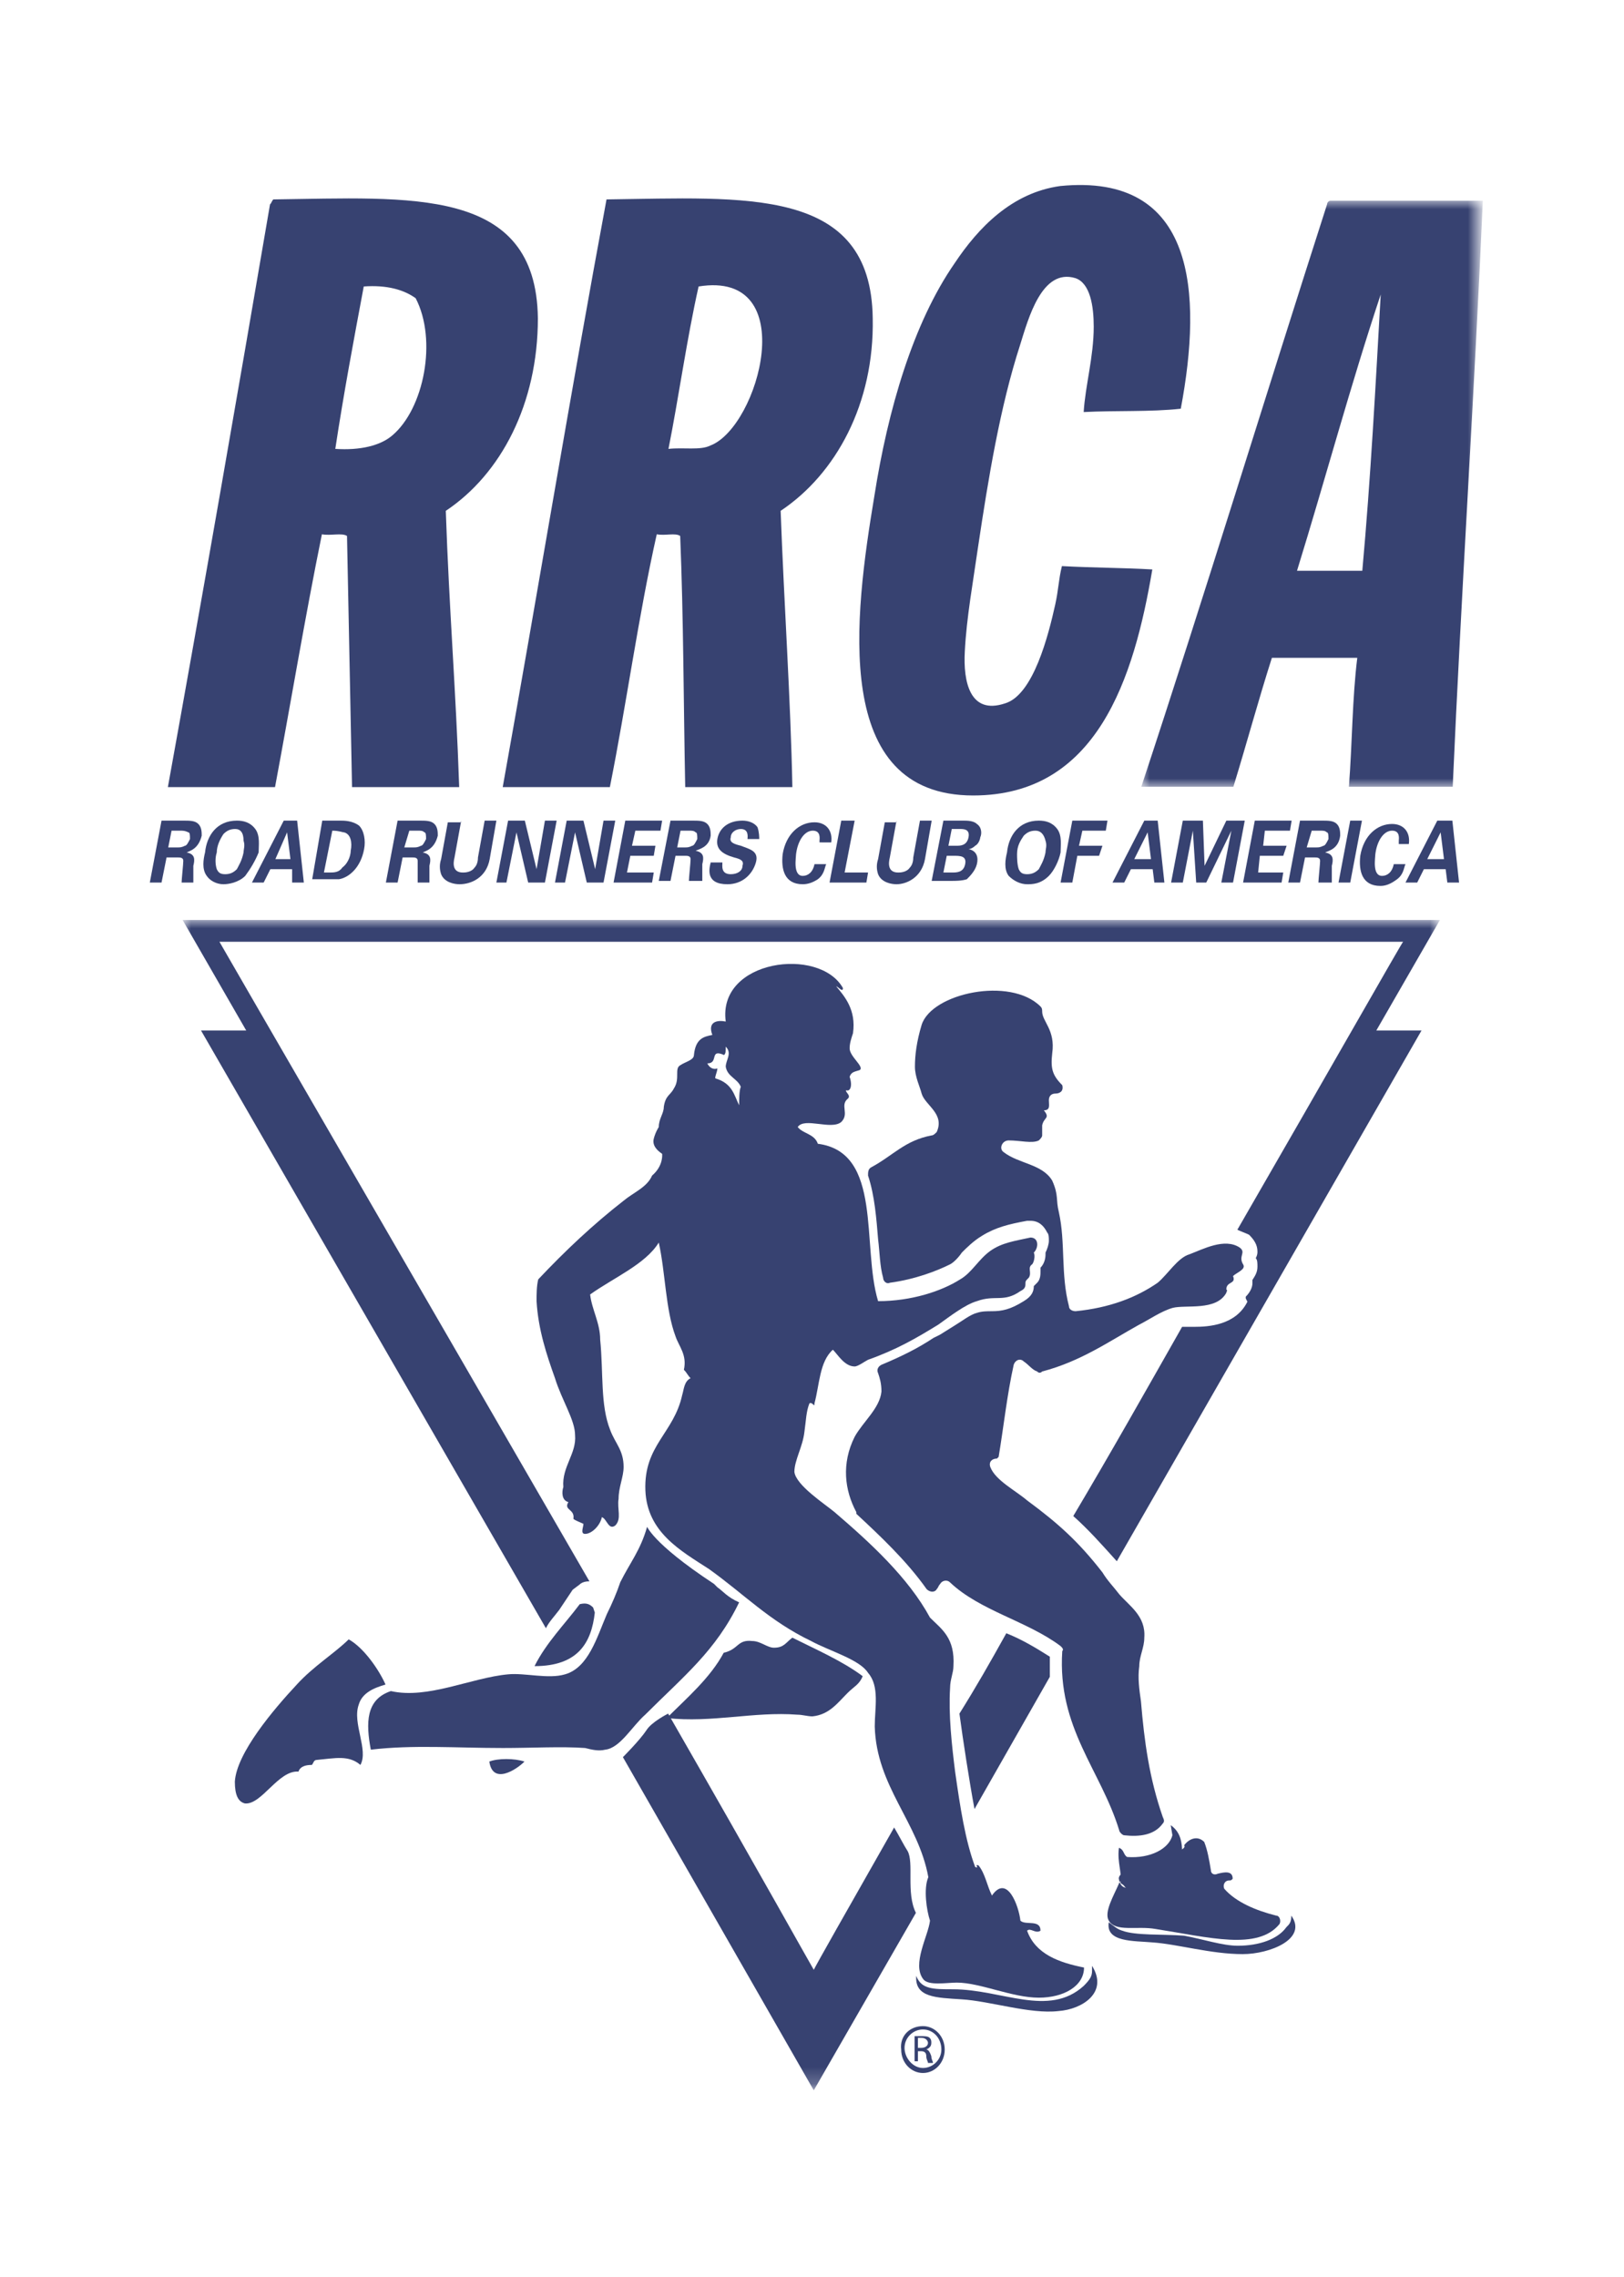
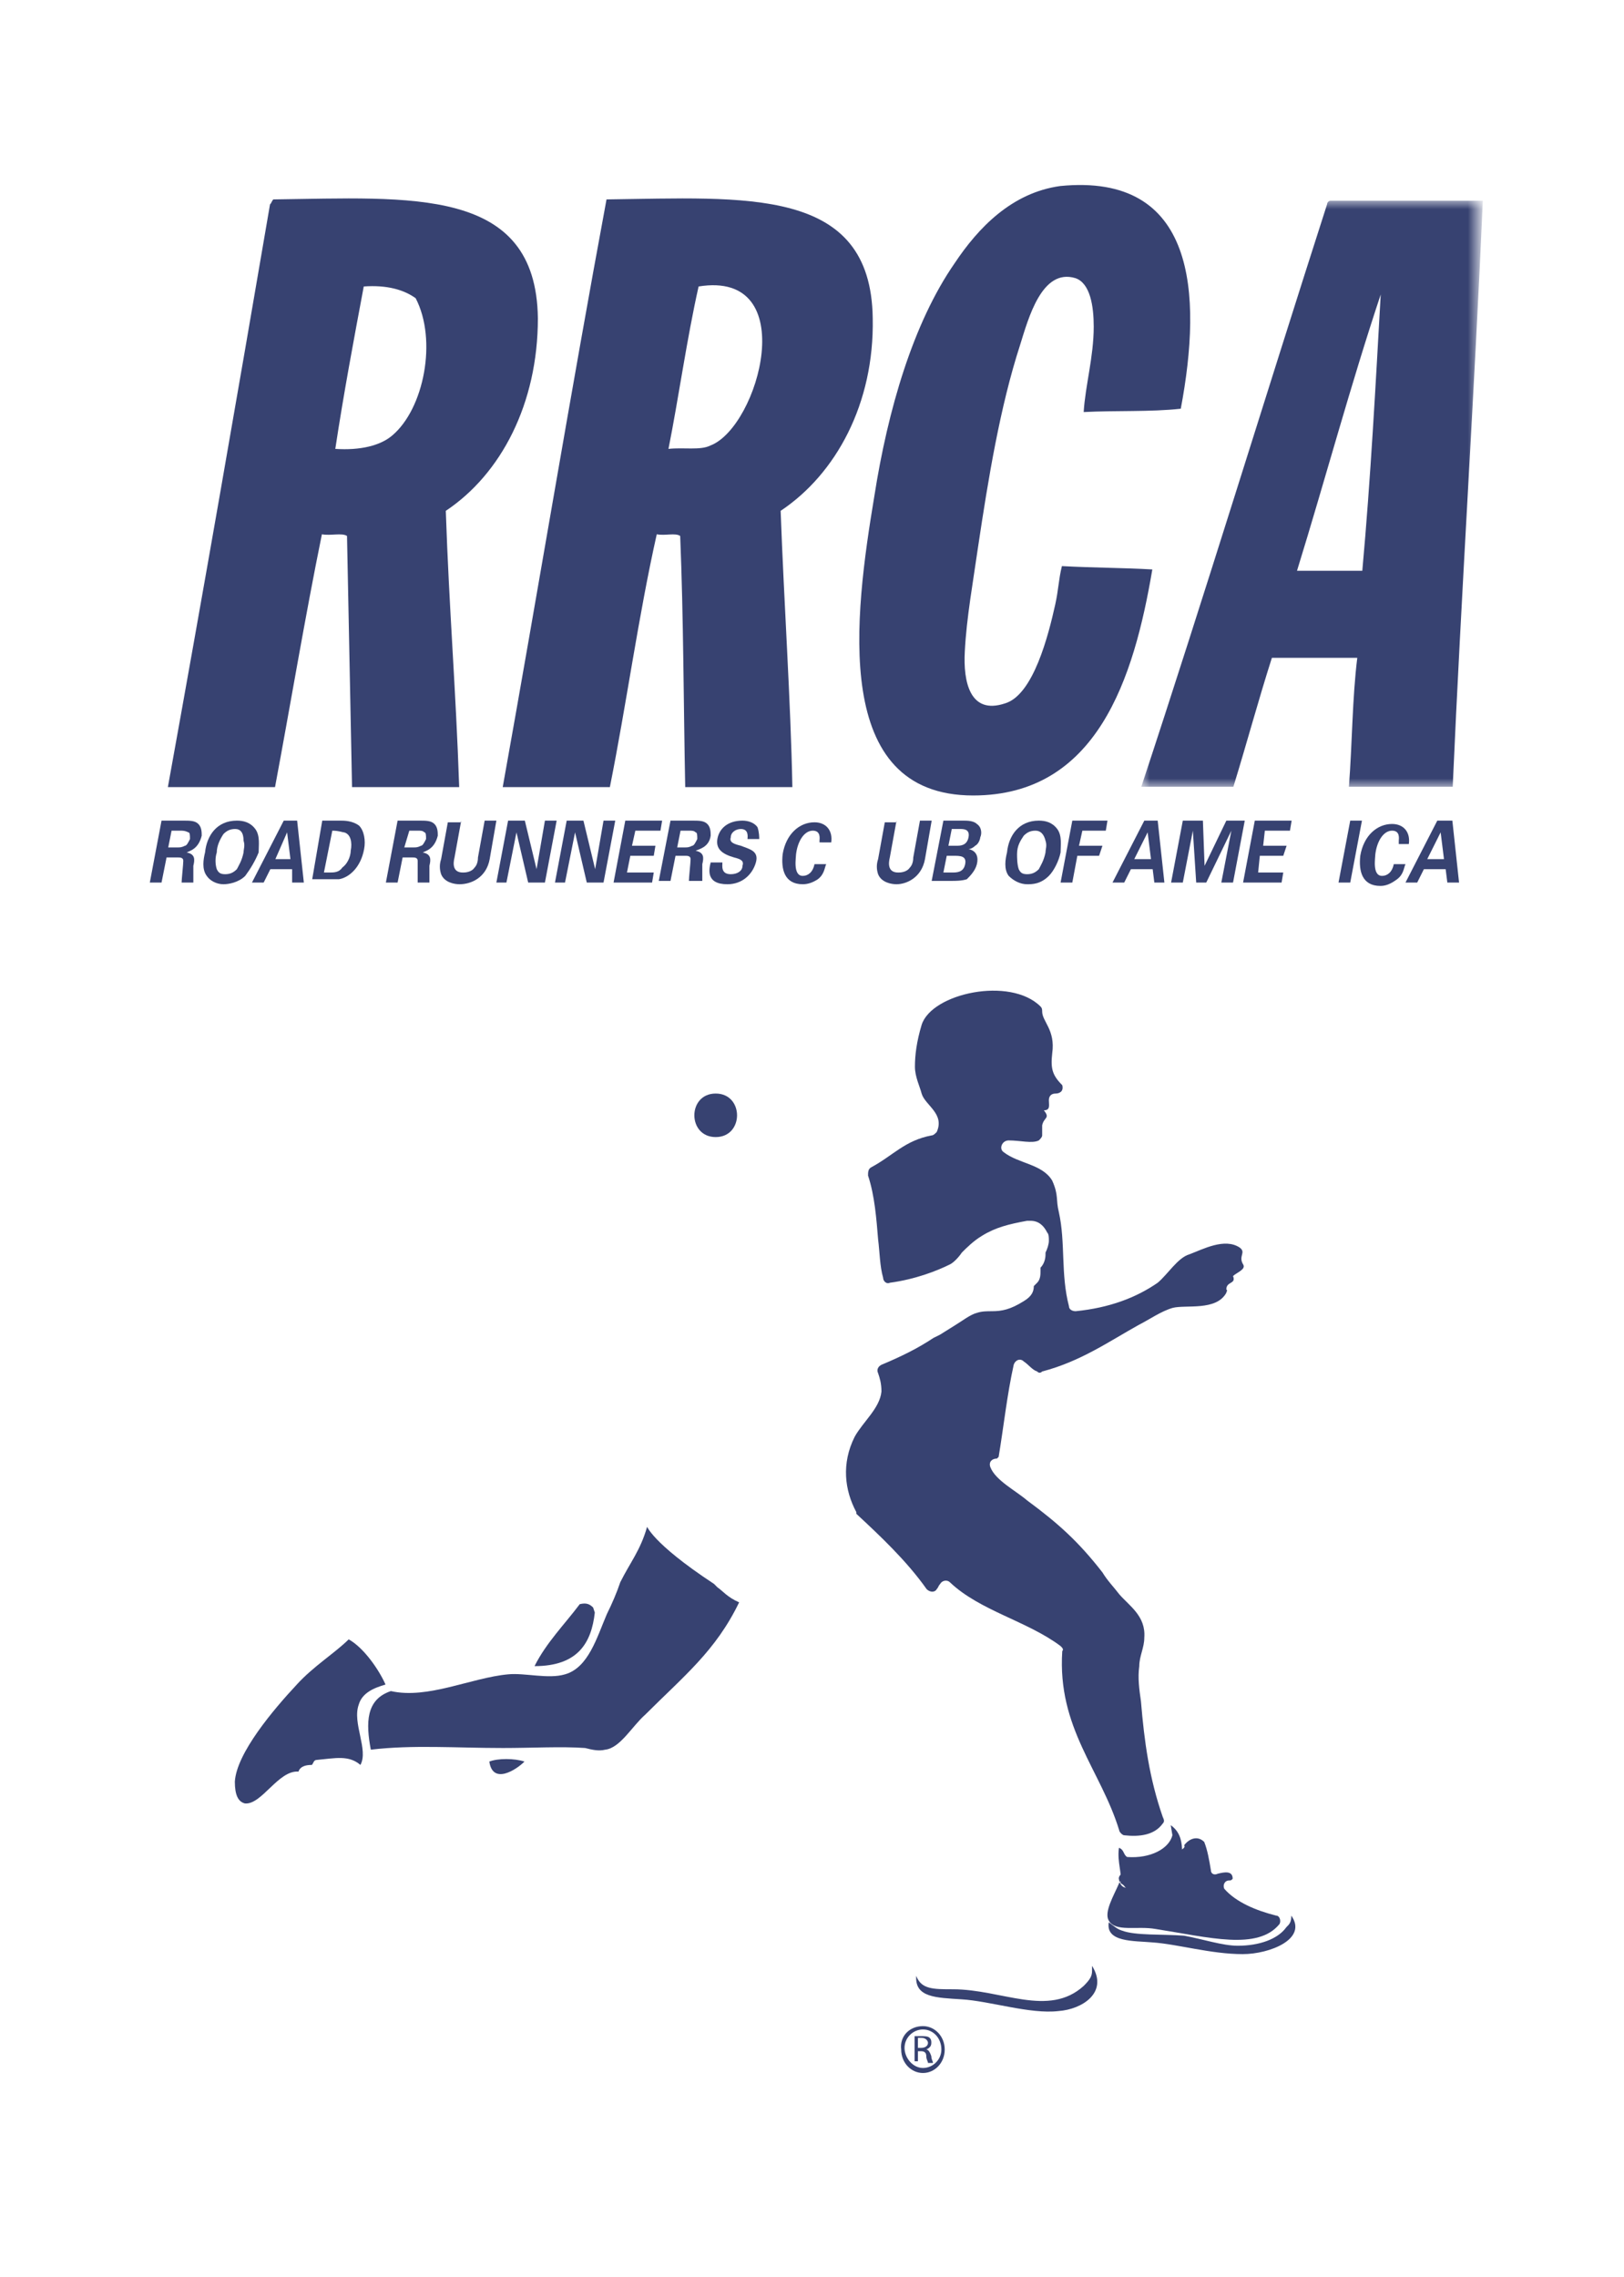
<svg xmlns="http://www.w3.org/2000/svg" version="1.1" id="Layer_1" x="0px" y="0px" viewBox="0 0 97 136" style="enable-background:new 0 0 97 136;" xml:space="preserve">
  <style type="text/css">
	.st0{fill-rule:evenodd;clip-rule:evenodd;fill:#374271;}
	.st1{filter:url(#Adobe_OpacityMaskFilter);}
	.st2{fill-rule:evenodd;clip-rule:evenodd;fill:#FFFFFF;}
	.st3{mask:url(#mask-3_00000181076982307293694810000000707621640413492623_);fill-rule:evenodd;clip-rule:evenodd;fill:#374271;}
	.st4{filter:url(#Adobe_OpacityMaskFilter_00000003799567141657057720000011446590055510120345_);}
	.st5{mask:url(#mask-5_00000182506676022335796090000003636427971425619130_);fill-rule:evenodd;clip-rule:evenodd;fill:#374271;}
</style>
  <g id="Desktop">
    <g id="Homepage---V1.1" transform="translate(-119, -8)">
      <g id="RRCA-logo" transform="translate(119.948, 8)">
        <g transform="translate(8, 11)">
          <g id="Group-28" transform="translate(0.879, 0.01)">
            <path id="Fill-1" class="st0" d="M45,111.3h0.2c0.2,0,0.4-0.1,0.4-0.3c0-0.1-0.1-0.3-0.4-0.3c-0.1,0-0.1,0-0.2,0V111.3z        M45,112.1h-0.2v-1.5c0.1,0,0.2,0,0.4,0c0.2,0,0.4,0,0.5,0.1c0.1,0.1,0.1,0.2,0.1,0.3c0,0.2-0.1,0.3-0.3,0.4v0       c0.1,0,0.2,0.1,0.3,0.4c0,0.2,0.1,0.3,0.1,0.4h-0.3c0-0.1-0.1-0.2-0.1-0.4c0-0.2-0.1-0.3-0.3-0.3H45V112.1z M45.3,110.2       c-0.6,0-1.1,0.5-1.1,1.1c0,0.6,0.5,1.2,1.1,1.2c0.6,0,1.1-0.5,1.1-1.1C46.4,110.7,45.9,110.2,45.3,110.2L45.3,110.2z M45.3,110       c0.7,0,1.3,0.6,1.3,1.4c0,0.8-0.6,1.4-1.3,1.4c-0.7,0-1.3-0.6-1.3-1.4C43.9,110.6,44.5,110,45.3,110L45.3,110z" />
            <path id="Fill-3" class="st0" d="M60.7,13.4c-1.8,0.2-3.9,0.1-5.8,0.2c0.1-1.6,0.6-3.3,0.6-5.1c0-1.2-0.2-2.6-1.1-2.9       c-2-0.6-2.8,2.4-3.3,4c-1.2,3.7-1.9,8-2.5,12c-0.3,2.1-0.7,4.3-0.8,6.3c-0.1,1.8,0.3,3.8,2.4,3.1c1.7-0.5,2.6-4.1,3-5.9       c0.2-0.9,0.2-1.5,0.4-2.3c1.8,0.1,3.7,0.1,5.4,0.2c-1.1,6.5-3.3,13.5-10.7,13.5c-8.5,0-7.1-10.7-5.9-17.9       c0.8-5.1,2.3-10.3,4.8-13.9c1.4-2.1,3.4-4.2,6.3-4.6C61.6-0.7,62,6.5,60.7,13.4" />
            <path id="Fill-5" class="st0" d="M13.6,15c1.9-1.6,2.7-5.7,1.4-8.2c-0.7-0.5-1.7-0.8-3.1-0.7c-0.6,3.2-1.2,6.4-1.7,9.7       C11.7,15.9,12.9,15.6,13.6,15 M6.5,0.9C14.7,0.8,22.2,0.1,22.3,8c0,5.1-2.2,9.3-5.5,11.5c0.2,5.9,0.6,10.6,0.8,16.5h-6.4       c-0.1-5-0.2-10-0.3-15c-0.3-0.2-1,0-1.5-0.1C8.4,25.8,7.5,31.2,6.6,36H0.2C2.3,24.4,4.3,12.9,6.3,1.2C6.4,1.1,6.4,1,6.5,0.9" />
            <path id="Fill-7" class="st0" d="M32.6,15.6c2.9-1.1,5.5-10.5-0.7-9.5c-0.7,3.1-1.2,6.7-1.8,9.7C31,15.7,32,15.9,32.6,15.6        M26.4,0.9C34.7,0.8,42.2,0.1,42.3,8c0.1,5.1-2.2,9.3-5.5,11.5C37,25,37.4,30.8,37.5,36h-6.4c-0.1-5-0.1-10.1-0.3-15       c-0.3-0.2-0.9,0-1.4-0.1C28.3,25.8,27.6,31,26.6,36h-6.4C22.3,24.3,24.3,12.2,26.4,0.9" />
            <g id="Group-11" transform="translate(58.242, 0.879)">
              <g id="Clip-10">
						</g>
              <defs>
                <filter id="Adobe_OpacityMaskFilter" filterUnits="userSpaceOnUse" x="0.1" y="0.1" width="20.4" height="35">
                  <feColorMatrix type="matrix" values="1 0 0 0 0  0 1 0 0 0  0 0 1 0 0  0 0 0 1 0" />
                </filter>
              </defs>
              <mask maskUnits="userSpaceOnUse" x="0.1" y="0.1" width="20.4" height="35" id="mask-3_00000181076982307293694810000000707621640413492623_">
                <g class="st1">
                  <polygon id="path-2_00000049211893251834810410000010510279790678915745_" class="st2" points="0.1,0.1 20.5,0.1 20.5,35.1           0.1,35.1         " />
                </g>
              </mask>
              <path id="Fill-9" class="st3" d="M9.4,22.2h3.9c0.5-5.5,0.8-11.2,1.1-16.5C12.6,11.1,11.1,16.7,9.4,22.2 M11.4,0.1h9.1        c-0.5,11.4-1.3,23.6-1.8,35h-6.2c0.2-2.6,0.2-5.3,0.5-7.7H7.9c-0.8,2.5-1.5,5.1-2.3,7.7H0.1C3.9,23.6,7.5,11.8,11.2,0.3        C11.2,0.2,11.3,0.1,11.4,0.1" />
            </g>
-             <path id="Fill-12" class="st0" d="M41.7,89.1c-0.2,0.5-0.5,0.6-0.9,1c-0.6,0.6-1.1,1.3-2.1,1.4c-0.3,0-0.6-0.1-0.9-0.1       c-2.6-0.2-5.1,0.5-7.8,0.2c1.2-1.2,2.6-2.4,3.4-3.9c0.9-0.2,0.8-0.8,1.7-0.7c0.5,0,0.9,0.4,1.3,0.4c0.6,0,0.7-0.3,1.1-0.6       C38.9,87.5,40.5,88.2,41.7,89.1" />
            <path id="Fill-14" class="st0" d="M21.5,94.2c-0.5,0.5-1.9,1.4-2.1,0C19.9,94,20.9,94,21.5,94.2" />
            <path id="Fill-16" class="st0" d="M60.1,98c1,0.7,0.6,2,0.6,3.2c0,0,0,0,0,0c-0.8,0.5-3,1.1-3.4,0.4c-0.1-0.1-0.2-0.1-0.2-0.2       c0.1-0.5-0.2-1.2-0.1-2c0,0,0-0.1,0.1,0c0.2,0.1,0.2,0.4,0.4,0.5c0,0,0,0,0,0c1.4,0.1,2.5-0.5,2.7-1.3" />
            <path id="Fill-18" class="st0" d="M62.1,99c0.2,0.5,0.3,1.1,0.4,1.7c0,0.2,0.2,0.3,0.4,0.2c0.4-0.1,0.9-0.2,0.9,0.3       c-0.1,0.1-0.1,0.1-0.2,0.1c-0.3,0-0.4,0.3-0.3,0.5c0.7,0.8,1.9,1.3,3.1,1.6c0.2,0,0.3,0.3,0.2,0.5c-1.3,1.6-4.2,0.8-7.4,0.3       c-1.1-0.2-2.4,0.2-2.8-0.5c-0.3-0.5,0.3-1.5,0.6-2.2c0.1-0.3,0.5-0.3,0.6,0c0.1,0.3-0.5,0.4-0.6-0.3c-0.1-0.8,4.3-1.5,3.9-2       C61.2,98.8,61.7,98.6,62.1,99" />
            <path id="Fill-20" class="st0" d="M67.3,103.4c1,1.4-1.3,2.3-2.9,2.3c-1.9,0-3.9-0.6-5.4-0.7c-1.1-0.1-2.8,0-2.6-1.2       c0.4,0.3,0.5,0.4,0.8,0.5c0.8,0.3,2.4,0.2,3.7,0.3c1.1,0.2,2.3,0.6,3.2,0.6c1.3,0,2.4-0.4,2.9-1.1       C67.2,103.9,67.3,103.8,67.3,103.4" />
            <path id="Fill-22" class="st0" d="M13.2,89.6c-0.7,0.2-1.4,0.5-1.6,1.2c-0.4,1.1,0.6,2.7,0.1,3.6c-0.7-0.6-1.5-0.4-2.6-0.3       c-0.2,0-0.2,0.2-0.3,0.3c-0.4,0-0.7,0.1-0.8,0.4c-1.2-0.1-2.2,2-3.2,1.9c-0.4-0.1-0.6-0.5-0.6-1.3c0.1-1.7,2.3-4.3,3.7-5.8       c1-1.1,2.3-1.9,3.1-2.7C11.9,87.4,12.8,88.7,13.2,89.6" />
            <path id="Fill-24" class="st0" d="M55.4,106.4c1,1.6-0.6,2.6-2,2.7c-1.7,0.2-4.1-0.6-5.8-0.7c-1.5-0.1-2.8-0.1-2.7-1.4       c0.3,0.8,1,0.8,2.2,0.8c2.9,0,5.7,1.7,7.8-0.2c0.4-0.4,0.5-0.6,0.5-0.9L55.4,106.4z" />
            <path id="Fill-26" class="st0" d="M25.7,85.3c-0.2,1.8-1,3.2-3.6,3.2c0.7-1.4,1.8-2.5,2.7-3.7c0.4-0.1,0.6,0,0.8,0.2L25.7,85.3       z" />
          </g>
          <path id="Fill-29" class="st0" d="M33.9,83.8c0.3,0.2,0.6,0.6,1.3,0.9c-1.4,2.9-3.3,4.4-5.6,6.7c-0.8,0.7-1.5,2-2.4,2.1      c-0.4,0.1-0.8,0-1.2-0.1c-1.4-0.1-3.2,0-4.9,0c-2.8,0-5.4-0.2-7.9,0.1c-0.3-1.6-0.3-3,1.2-3.5c2.2,0.5,4.8-0.8,7-1      c1-0.1,2.4,0.3,3.4,0c1.4-0.4,1.9-2.2,2.5-3.6c0.3-0.6,0.6-1.3,0.8-1.9c0.6-1.2,1.2-1.9,1.6-3.3c0-0.1,0.2,0.9,4,3.4L33.9,83.8z      " />
          <g id="Group-88" transform="translate(0, 37.812)">
-             <path id="Fill-31" class="st0" d="M34,18.1c0.1-0.1,0.7-0.6,0.7-0.8c-0.2-0.2-0.9-0.5-1.2-0.5C33.6,17.2,33.6,18.1,34,18.1        M31.3,16.2c0.4-0.6,0-1.2,0.4-1.4c0.3-0.2,0.8-0.3,0.8-0.6c0.1-1,0.6-1.1,1.1-1.2c-0.3-0.8,0.3-0.9,0.8-0.8       c-0.5-3.7,5.6-4.5,7-2c0,0.3-0.3-0.1-0.4-0.1c0.5,0.6,1.2,1.4,1,2.8c-0.1,0.3-0.2,0.6-0.2,0.9c0,0.5,0.9,1.1,0.6,1.3       c-0.3,0.1-0.5,0.1-0.6,0.4c0.2,0.6,0,0.9-0.2,0.8c-0.1,0.1,0.3,0.3,0.1,0.5c-0.5,0.4,0.1,0.9-0.4,1.4c-0.6,0.5-2.2-0.3-2.6,0.3       c0.3,0.4,1,0.4,1.2,1c3.9,0.5,2.6,6.1,3.6,9.4c2,0,3.8-0.6,4.9-1.3c0.7-0.4,1.1-1.2,1.8-1.7c0.7-0.5,1.5-0.6,2.4-0.8       c0.5,0,0.5,0.6,0.2,0.9c0.1,0.2,0,0.6-0.1,0.7c-0.3,0.2,0,0.5-0.2,0.8c-0.2,0.2-0.2,0.2-0.2,0.4c0,0.2-0.1,0.3-0.3,0.4       c-1,0.7-1.5,0.2-2.6,0.6c-0.7,0.2-1.6,0.9-2.3,1.4c-1.3,0.8-2.5,1.5-4.2,2.1c-0.2,0.1-0.6,0.4-0.8,0.4c-0.6,0-1-0.7-1.3-1       C40,32.5,40,33.9,39.7,35c0,0.3-0.1-0.1-0.3,0c-0.2,0.5-0.2,1-0.3,1.7c-0.1,0.9-0.6,1.7-0.6,2.4c0.1,0.8,1.8,1.9,2.4,2.4       c2.1,1.8,4.4,3.9,5.7,6.3c0.7,0.7,1.5,1.2,1.4,2.9c0,0.4-0.2,0.8-0.2,1.3c-0.1,1.6,0.1,3.4,0.3,5c0.3,2.1,0.6,4.1,1.2,5.7       c0.3,0.1-0.1-0.2,0.2-0.1c0.4,0.5,0.5,1.2,0.8,1.8c0.9-1.3,1.6,0.6,1.7,1.5c0.3,0.3,1.2-0.1,1.2,0.6c-0.3,0.2-0.6-0.2-0.8,0       c0.5,1.4,1.9,1.9,3.4,2.2c0,1.1-1.2,1.8-2.7,1.8c-1.6,0-3.5-0.9-4.9-0.9c-0.6,0-1.7,0.2-2-0.2c-0.7-0.9,0.3-2.6,0.4-3.5       c-0.2-0.6-0.4-1.9-0.1-2.6c-0.6-3.3-3.1-5.4-3.2-9c0-1.1,0.3-2.4-0.4-3.2c-0.5-0.8-2.3-1.3-3.4-1.9c-2.5-1.2-4-2.8-6.1-4.3       c-1.7-1.1-3.7-2.2-3.8-4.7c-0.1-2.7,1.7-3.4,2.2-5.7c0.1-0.3,0.1-0.8,0.5-1c-0.2-0.2-0.2-0.3-0.4-0.5c0.2-0.9-0.3-1.4-0.5-2       c-0.6-1.6-0.6-3.8-1-5.6c-0.8,1.3-2.7,2.1-4.1,3.1c0.1,0.9,0.6,1.7,0.6,2.7c0.2,2,0,3.9,0.6,5.4c0.3,0.8,0.8,1.2,0.8,2.2       c0,0.6-0.3,1.2-0.3,1.9c-0.1,0.6,0.2,1.2-0.2,1.6c-0.4,0.3-0.5-0.4-0.8-0.5c-0.1,0.5-0.6,1-1,1c-0.3,0-0.1-0.4-0.1-0.6       c-0.2-0.1-0.5-0.2-0.6-0.3c0.1-0.6-0.6-0.5-0.3-1c-0.4-0.1-0.4-0.6-0.3-0.9c-0.1-1.2,0.8-2,0.7-3.1c0-0.9-0.8-2.1-1.2-3.4       c-0.5-1.4-1-2.9-1.1-4.6c0-0.4,0-0.9,0.1-1.3c1.6-1.7,3.3-3.3,5.1-4.7c0.6-0.5,1.4-0.8,1.7-1.5c0.7-0.6,0.6-1.3,0.6-1.3       c-0.3-0.2-0.6-0.5-0.5-0.9c0.1-0.4,0.3-0.7,0.3-0.7c0-0.5,0.3-0.8,0.3-1.2C30.8,16.6,31.1,16.6,31.3,16.2 M34.3,14.2       c-0.9-0.4-0.3,0.5-1,0.5c0.1,0.2,0.3,0.4,0.6,0.3c0,0.2-0.2,0.6-0.1,0.6c1,0.3,1.1,1,1.4,1.6c0-0.3,0-0.9,0.1-1.1       c-0.2-0.5-0.8-0.6-0.9-1.2c0-0.4,0.4-0.8,0-1.2C34.4,14,34.4,14.1,34.3,14.2" />
            <path id="Fill-33" class="st0" d="M65.3,26.7c-0.3-0.5,0.2-0.7-0.2-1c-0.9-0.6-2.2,0.1-3,0.4c-0.7,0.2-1.3,1.2-1.9,1.7       c-1.3,0.9-2.9,1.5-4.9,1.7c-0.2,0-0.4-0.1-0.4-0.3c-0.5-1.9-0.2-3.8-0.6-5.6c-0.2-0.8,0-1-0.4-1.9c-0.6-1-2-1-2.9-1.7       c-0.3-0.2-0.1-0.7,0.3-0.7c0.7,0,1.4,0.2,1.8,0c0.1-0.1,0.2-0.2,0.2-0.3c0-0.1,0-0.3,0-0.5c0,0,0-0.1,0-0.1       c0.1-0.5,0.5-0.4,0.1-0.9c0.4,0,0.3-0.3,0.3-0.6c0-0.2,0.1-0.4,0.4-0.4c0.2,0,0.5-0.1,0.4-0.5c-0.6-0.6-0.7-1-0.6-1.9       c0.2-1.4-0.6-1.9-0.6-2.5c0-0.1,0-0.2-0.1-0.3c-1.8-1.8-6.5-0.8-7.1,1.1c-0.3,1-0.4,1.8-0.4,2.5c0,0.6,0.3,1.2,0.4,1.6       c0.2,0.7,1.4,1.2,0.9,2.3c-0.1,0.1-0.2,0.2-0.3,0.2c-1.6,0.3-2.3,1.2-3.6,1.9c-0.2,0.1-0.2,0.3-0.2,0.5       c0.4,1.2,0.5,2.6,0.6,3.8c0.1,0.8,0.1,1.6,0.3,2.3c0,0.2,0.2,0.4,0.4,0.3c1.5-0.2,2.8-0.7,3.6-1.1c0.2-0.1,0.5-0.4,0.7-0.7       c0.3-0.3,0.7-0.7,1.2-1c0.8-0.5,1.6-0.7,2.7-0.9l0.1,0l0.1,0c0.5,0,0.8,0.3,1,0.7c0.1,0.1,0.1,0.3,0.1,0.5       c0,0.2-0.1,0.5-0.2,0.7c0,0,0,0.1,0,0.1c0,0.3-0.1,0.6-0.3,0.8c0,0,0,0.1,0,0.2c0,0.2,0,0.5-0.2,0.7L52.8,28       c0,0.3-0.1,0.6-0.6,0.9c-0.8,0.5-1.3,0.6-1.9,0.6c-0.3,0-0.6,0-0.9,0.1c-0.4,0.1-0.9,0.5-1.4,0.8l-0.8,0.5l-0.4,0.2       c-0.9,0.6-1.9,1.1-3.1,1.6c-0.2,0.1-0.3,0.3-0.2,0.5c0.1,0.3,0.2,0.6,0.2,1.1c-0.1,1-1.1,1.8-1.6,2.7c-0.8,1.6-0.6,3.2,0.1,4.5       c0,0,0,0,0,0.1c1.4,1.3,3,2.8,4.2,4.5c0.2,0.2,0.5,0.2,0.6,0c0.1-0.1,0.1-0.2,0.2-0.3c0.1-0.2,0.4-0.3,0.6-0.1       c1.8,1.7,4.6,2.3,6.6,3.8c0.1,0.1,0.2,0.2,0.1,0.3c-0.3,4.6,2.3,7.1,3.4,10.7c0,0.1,0.2,0.3,0.3,0.3c0.9,0.1,1.8,0,2.3-0.7       c0.1-0.1,0.1-0.2,0-0.4c-0.8-2.3-1.1-4.5-1.3-6.9c-0.1-0.7-0.2-1.4-0.1-2.1c0-0.6,0.3-1.1,0.3-1.7c0.1-1.3-0.9-1.9-1.5-2.6       c-0.3-0.4-0.7-0.8-1-1.3c-1.4-1.8-2.6-2.9-4.5-4.3c-0.7-0.6-1.9-1.2-2.2-2c-0.1-0.3,0.1-0.5,0.4-0.5c0,0,0,0,0.1-0.1       c0.3-1.8,0.5-3.7,0.9-5.5c0.1-0.3,0.4-0.4,0.6-0.2c0.3,0.2,0.5,0.5,0.8,0.6c0.1,0.1,0.2,0.1,0.3,0c2.3-0.6,4-1.8,5.8-2.8       c0.6-0.3,1.3-0.8,2-1c0.8-0.2,2.6,0.2,3.2-0.9c0-0.1,0.1-0.1,0-0.2c0-0.5,0.6-0.3,0.4-0.8C64.9,27.2,65.5,27,65.3,26.7        M53.1,27.1c-0.1,0.1-0.1,0.2-0.2,0.2C53,27.3,53,27.2,53.1,27.1" />
            <g id="Group-37" transform="translate(1.758, 5.934)">
              <g id="Clip-36">
						</g>
              <defs>
                <filter id="Adobe_OpacityMaskFilter_00000018214377176685870070000009663518432305601959_" filterUnits="userSpaceOnUse" x="0.2" y="0.2" width="75.1" height="69.9">
                  <feColorMatrix type="matrix" values="1 0 0 0 0  0 1 0 0 0  0 0 1 0 0  0 0 0 1 0" />
                </filter>
              </defs>
              <mask maskUnits="userSpaceOnUse" x="0.2" y="0.2" width="75.1" height="69.9" id="mask-5_00000182506676022335796090000003636427971425619130_">
                <g style="filter:url(#Adobe_OpacityMaskFilter_00000018214377176685870070000009663518432305601959_);">
-                   <polygon id="path-4_00000004504542403232768910000012072354044728002744_" class="st2" points="0.2,0.2 75.3,0.2 75.3,70.1           0.2,70.1         " />
-                 </g>
+                   </g>
              </mask>
              <path id="Fill-35" class="st5" d="M75.3,0.2H0.2L4,6.8H1.3l20.6,35.7c0.2-0.4,0.5-0.7,0.8-1.1l0.8-1.2l0.4-0.3        c0.2-0.2,0.5-0.2,0.6-0.2c-10-17.3-22-38-22.1-38.2h70.7C73,1.6,68.8,9,63.2,18.7c0.2,0.1,0.5,0.2,0.7,0.3        c0.3,0.3,0.5,0.6,0.5,1c0,0.1,0,0.2-0.1,0.4c0.1,0.1,0.1,0.3,0.1,0.5c0,0.3-0.1,0.5-0.3,0.8c0,0.1,0,0.1,0,0.2        c0,0.2-0.1,0.5-0.4,0.8c0,0,0,0.1,0,0.1L63.8,23c-0.7,1.4-2.3,1.5-3.2,1.5l-0.7,0c-2.1,3.7-4.3,7.6-6.5,11.3        c0.9,0.8,1.7,1.7,2.6,2.7L74.2,6.8h-2.7L75.3,0.2z M52,44.2c-0.8-0.5-1.6-1-2.6-1.4c-1,1.8-1.8,3.2-2.8,4.8        c0.2,1.5,0.6,4.1,0.9,5.7l4.5-7.9c0-0.3,0-0.6,0-0.9C52,44.4,52,44.3,52,44.2L52,44.2z M42.7,54.4c-2.9,5.1-4.6,8.1-4.8,8.5        c-0.3-0.5-2.9-5.2-8.7-15.3c0,0-1,0.5-1.3,1c-0.4,0.6-1.4,1.6-1.4,1.6l11.4,19.9L44,59.5c-0.6-1.2-0.1-3-0.5-3.7        C43.3,55.5,43,54.9,42.7,54.4L42.7,54.4z" />
            </g>
            <path id="Fill-38" class="st0" d="M1.1,1.8h0.6c0.1,0,0.2,0,0.4-0.1c0.1,0,0.2-0.2,0.3-0.4c0-0.2,0-0.4-0.1-0.4       C2.1,0.8,2,0.8,1.8,0.8H1.3L1.1,1.8z M0.7,0.2H2c0.4,0,0.7,0,0.9,0.2c0.2,0.2,0.2,0.5,0.2,0.7C2.9,1.9,2.4,2,2.2,2.1       c0.5,0.1,0.5,0.4,0.4,0.8c0,0.4,0,0.6,0,0.7c0,0.2,0,0.2,0,0.3H1.9c0-0.2,0.1-1.1,0.1-1.3c0-0.2-0.2-0.2-0.3-0.2H1L0.7,3.9H0       L0.7,0.2z" />
            <path id="Fill-40" class="st0" d="M4,3.1c0.1,0.2,0.2,0.3,0.5,0.3c0.3,0,0.5-0.1,0.7-0.3c0.1-0.2,0.3-0.5,0.4-1       c0-0.2,0.1-0.4,0-0.7C5.6,0.9,5.4,0.7,5.1,0.7C4.8,0.7,4.6,0.8,4.4,1C4.2,1.3,4,1.7,4,2.1C3.9,2.4,3.9,2.8,4,3.1 M5.2,0.2       c0.4,0,0.8,0.1,1.1,0.5c0.3,0.4,0.2,1,0.2,1.4C6.3,2.6,6,3.1,5.7,3.5C5.3,3.9,4.7,4,4.4,4C4,4,3.6,3.8,3.4,3.5       c-0.3-0.4-0.2-1-0.1-1.4C3.4,1.1,4,0.2,5.2,0.2" />
            <path id="Fill-42" class="st0" d="M8.4,2.5L8.2,0.9L7.5,2.5H8.4z M8.8,0.2l0.4,3.7H8.5L8.5,3.1H7.2L6.8,3.9H6.1L8,0.2H8.8z" />
            <path id="Fill-44" class="st0" d="M10.4,3.3c0.1,0,0.2,0,0.3,0c0.3,0,0.6,0,0.8-0.3C11.9,2.7,12,2.2,12,2c0.1-0.5,0-1-0.4-1.1       c-0.1,0-0.3-0.1-0.7-0.1L10.4,3.3z M10.3,0.2l1.1,0c0.2,0,0.7,0,1.1,0.3c0.3,0.3,0.4,0.9,0.3,1.4c-0.2,1.1-0.9,1.7-1.5,1.8       c-0.1,0-0.3,0-0.6,0h-1L10.3,0.2z" />
            <path id="Fill-46" class="st0" d="M15.2,1.8h0.6c0.1,0,0.2,0,0.4-0.1c0.1,0,0.2-0.2,0.3-0.4c0-0.2,0-0.4-0.1-0.4       c-0.1-0.1-0.2-0.1-0.4-0.1h-0.5L15.2,1.8z M14.8,0.2h1.3c0.4,0,0.7,0,0.9,0.2c0.2,0.2,0.2,0.5,0.2,0.7C17,1.9,16.5,2,16.3,2.1       c0.5,0.1,0.5,0.4,0.4,0.8c0,0.4,0,0.6,0,0.7c0,0.2,0,0.2,0,0.3H16C16,3.7,16,2.8,16,2.6c0-0.2-0.2-0.2-0.3-0.2h-0.6l-0.3,1.5       h-0.7L14.8,0.2z" />
            <path id="Fill-48" class="st0" d="M18.6,0.2l-0.4,2.2c-0.1,0.4-0.1,0.9,0.5,0.9c0.1,0,0.5,0,0.7-0.3c0.1-0.1,0.2-0.3,0.2-0.6       L20,0.2h0.7l-0.4,2.3C20.1,3.6,19.2,4,18.5,4c-0.3,0-0.9-0.1-1.1-0.6c-0.1-0.3-0.1-0.6,0-0.9l0.4-2.2H18.6z" />
            <polygon id="Fill-50" class="st0" points="21.4,0.2 22.4,0.2 23.1,3.1 23.6,0.2 24.3,0.2 23.6,3.9 22.6,3.9 21.9,0.9 21.3,3.9        20.7,3.9      " />
            <polygon id="Fill-52" class="st0" points="24.9,0.2 25.9,0.2 26.6,3.1 27.1,0.2 27.8,0.2 27.1,3.9 26.1,3.9 25.4,0.9 24.8,3.9        24.2,3.9      " />
            <polygon id="Fill-54" class="st0" points="28.4,0.2 30.6,0.2 30.5,0.8 29,0.8 28.8,1.7 30.2,1.7 30.1,2.3 28.7,2.3 28.5,3.3        30.1,3.3 30,3.9 27.7,3.9      " />
            <path id="Fill-56" class="st0" d="M31.5,1.8H32c0.1,0,0.2,0,0.4-0.1c0.1,0,0.2-0.2,0.3-0.4c0-0.2,0-0.4-0.1-0.4       c-0.1-0.1-0.2-0.1-0.4-0.1h-0.5L31.5,1.8z M31.1,0.2h1.3c0.4,0,0.7,0,0.9,0.2c0.2,0.2,0.2,0.5,0.2,0.7       c-0.1,0.7-0.7,0.8-0.9,0.9c0.5,0.1,0.5,0.4,0.4,0.8c0,0.4,0,0.6,0,0.7c0,0.2,0,0.2,0,0.3h-0.8c0-0.2,0.1-1.1,0.1-1.3       c0-0.2-0.2-0.2-0.3-0.2h-0.6l-0.3,1.5h-0.7L31.1,0.2z" />
            <path id="Fill-58" class="st0" d="M34.2,2.7c0,0.2-0.1,0.7,0.5,0.7c0.4,0,0.7-0.2,0.7-0.5c0.1-0.3-0.1-0.4-0.5-0.5       c-0.7-0.2-1.1-0.5-1-1.1c0.1-0.6,0.6-1.1,1.5-1.1c0.3,0,0.7,0.1,0.9,0.4c0.1,0.3,0.1,0.6,0.1,0.7h-0.7c0-0.1,0.1-0.6-0.4-0.6       c-0.3,0-0.6,0.2-0.6,0.5c-0.1,0.3,0.2,0.4,0.6,0.5c0.5,0.2,1.1,0.3,0.9,1C36,3.4,35.4,4,34.5,4c-1.3,0-1.1-0.9-1-1.3H34.2z" />
            <path id="Fill-60" class="st0" d="M40,1.4c0-0.1,0.1-0.6-0.4-0.6c-0.5,0-0.9,0.6-1,1.4c0,0.2-0.2,1.3,0.4,1.3       c0.3,0,0.6-0.2,0.7-0.7h0.7c-0.1,0.2-0.1,0.6-0.5,0.9C39.6,3.9,39.3,4,39,4c-1.1,0-1.3-0.9-1.2-1.8c0.2-1.2,1-1.9,1.9-1.9       c0.7,0,1.1,0.5,1,1.2H40z" />
-             <polygon id="Fill-62" class="st0" points="41.3,0.2 42.1,0.2 41.5,3.3 42.9,3.3 42.8,3.9 40.6,3.9      " />
            <path id="Fill-64" class="st0" d="M44.6,0.2l-0.4,2.2c-0.1,0.4-0.1,0.9,0.5,0.9c0.1,0,0.5,0,0.7-0.3c0.1-0.1,0.2-0.3,0.2-0.6       L46,0.2h0.7l-0.4,2.3C46.1,3.6,45.2,4,44.6,4c-0.3,0-0.9-0.1-1.1-0.6c-0.1-0.3-0.1-0.6,0-0.9l0.4-2.2H44.6z" />
            <path id="Fill-66" class="st0" d="M47.7,1.7h0.5c0.2,0,0.6,0,0.7-0.5c0.1-0.5-0.3-0.5-0.5-0.5h-0.5L47.7,1.7z M47.4,3.3h0.5       c0.3,0,0.7,0,0.8-0.5c0.1-0.5-0.3-0.5-0.7-0.5h-0.4L47.4,3.3z M47.4,0.2h1.2c0.2,0,0.6,0,0.8,0.2c0.3,0.2,0.3,0.6,0.2,0.8       c0,0.1-0.1,0.4-0.3,0.5c0,0-0.2,0.2-0.4,0.2l0,0c0.5,0.1,0.6,0.5,0.5,0.9c-0.1,0.4-0.4,0.7-0.6,0.9c-0.3,0.1-0.7,0.1-0.9,0.1       h-1.2L47.4,0.2z" />
            <path id="Fill-68" class="st0" d="M51.9,3.1c0.1,0.2,0.2,0.3,0.5,0.3c0.3,0,0.5-0.1,0.7-0.3c0.1-0.2,0.3-0.5,0.4-1       c0-0.2,0.1-0.4,0-0.7c-0.1-0.4-0.3-0.6-0.6-0.6c-0.3,0-0.5,0.1-0.7,0.3c-0.2,0.3-0.4,0.6-0.4,1.1C51.8,2.4,51.8,2.8,51.9,3.1        M53.1,0.2c0.4,0,0.8,0.1,1.1,0.5c0.3,0.4,0.2,1,0.2,1.4c-0.1,0.5-0.4,1.1-0.7,1.4c-0.5,0.5-1,0.5-1.3,0.5       c-0.4,0-0.8-0.2-1.1-0.5c-0.3-0.4-0.2-1-0.1-1.4C51.3,1.1,51.9,0.2,53.1,0.2" />
            <polygon id="Fill-70" class="st0" points="55.1,0.2 57.2,0.2 57.1,0.8 55.7,0.8 55.5,1.7 56.9,1.7 56.7,2.3 55.4,2.3 55.1,3.9        54.4,3.9      " />
            <path id="Fill-72" class="st0" d="M59.8,2.5l-0.2-1.6l-0.8,1.6H59.8z M60.2,0.2l0.4,3.7H60l-0.1-0.8h-1.3l-0.4,0.8h-0.7       l1.9-3.7H60.2z" />
            <polygon id="Fill-74" class="st0" points="61.7,0.2 62.9,0.2 63,2.9 64.3,0.2 65.4,0.2 64.7,3.9 64,3.9 64.6,0.8 63.1,3.9        62.5,3.9 62.3,0.8 61.7,3.9 61,3.9      " />
            <polygon id="Fill-76" class="st0" points="66,0.2 68.2,0.2 68.1,0.8 66.6,0.8 66.5,1.7 67.9,1.7 67.7,2.3 66.3,2.3 66.2,3.3        67.7,3.3 67.6,3.9 65.3,3.9      " />
-             <path id="Fill-78" class="st0" d="M69.1,1.8h0.6c0.1,0,0.2,0,0.4-0.1c0.1,0,0.2-0.2,0.3-0.4c0-0.2,0-0.4-0.1-0.4       c-0.1-0.1-0.2-0.1-0.4-0.1h-0.5L69.1,1.8z M68.7,0.2H70c0.4,0,0.7,0,0.9,0.2c0.2,0.2,0.2,0.5,0.2,0.7C71,1.9,70.4,2,70.2,2.1       c0.5,0.1,0.5,0.4,0.4,0.8c0,0.4,0,0.6,0,0.7c0,0.2,0,0.2,0,0.3h-0.8c0-0.2,0.1-1.1,0.1-1.3c0-0.2-0.2-0.2-0.3-0.2H69l-0.3,1.5       H68L68.7,0.2z" />
            <polygon id="Fill-80" class="st0" points="71.7,0.2 72.4,0.2 71.7,3.9 71,3.9      " />
            <path id="Fill-82" class="st0" d="M74.6,1.4c0-0.1,0.1-0.6-0.4-0.6c-0.5,0-0.9,0.6-1,1.4c0,0.2-0.2,1.3,0.4,1.3       c0.3,0,0.6-0.2,0.7-0.7h0.7c-0.1,0.2-0.1,0.6-0.5,0.9c-0.4,0.3-0.7,0.4-1,0.4c-1.1,0-1.3-0.9-1.2-1.8c0.2-1.2,1-1.9,1.9-1.9       c0.7,0,1.1,0.5,1,1.2H74.6z" />
            <path id="Fill-84" class="st0" d="M77.3,2.5l-0.2-1.6l-0.8,1.6H77.3z M77.8,0.2l0.4,3.7h-0.7l-0.1-0.8h-1.3l-0.4,0.8H75       l1.9-3.7H77.8z" />
            <path id="Fill-86" class="st0" d="M33.8,19.1c1.7,0,1.7-2.6,0-2.6C32.1,16.5,32.1,19.1,33.8,19.1" />
          </g>
        </g>
      </g>
    </g>
  </g>
</svg>